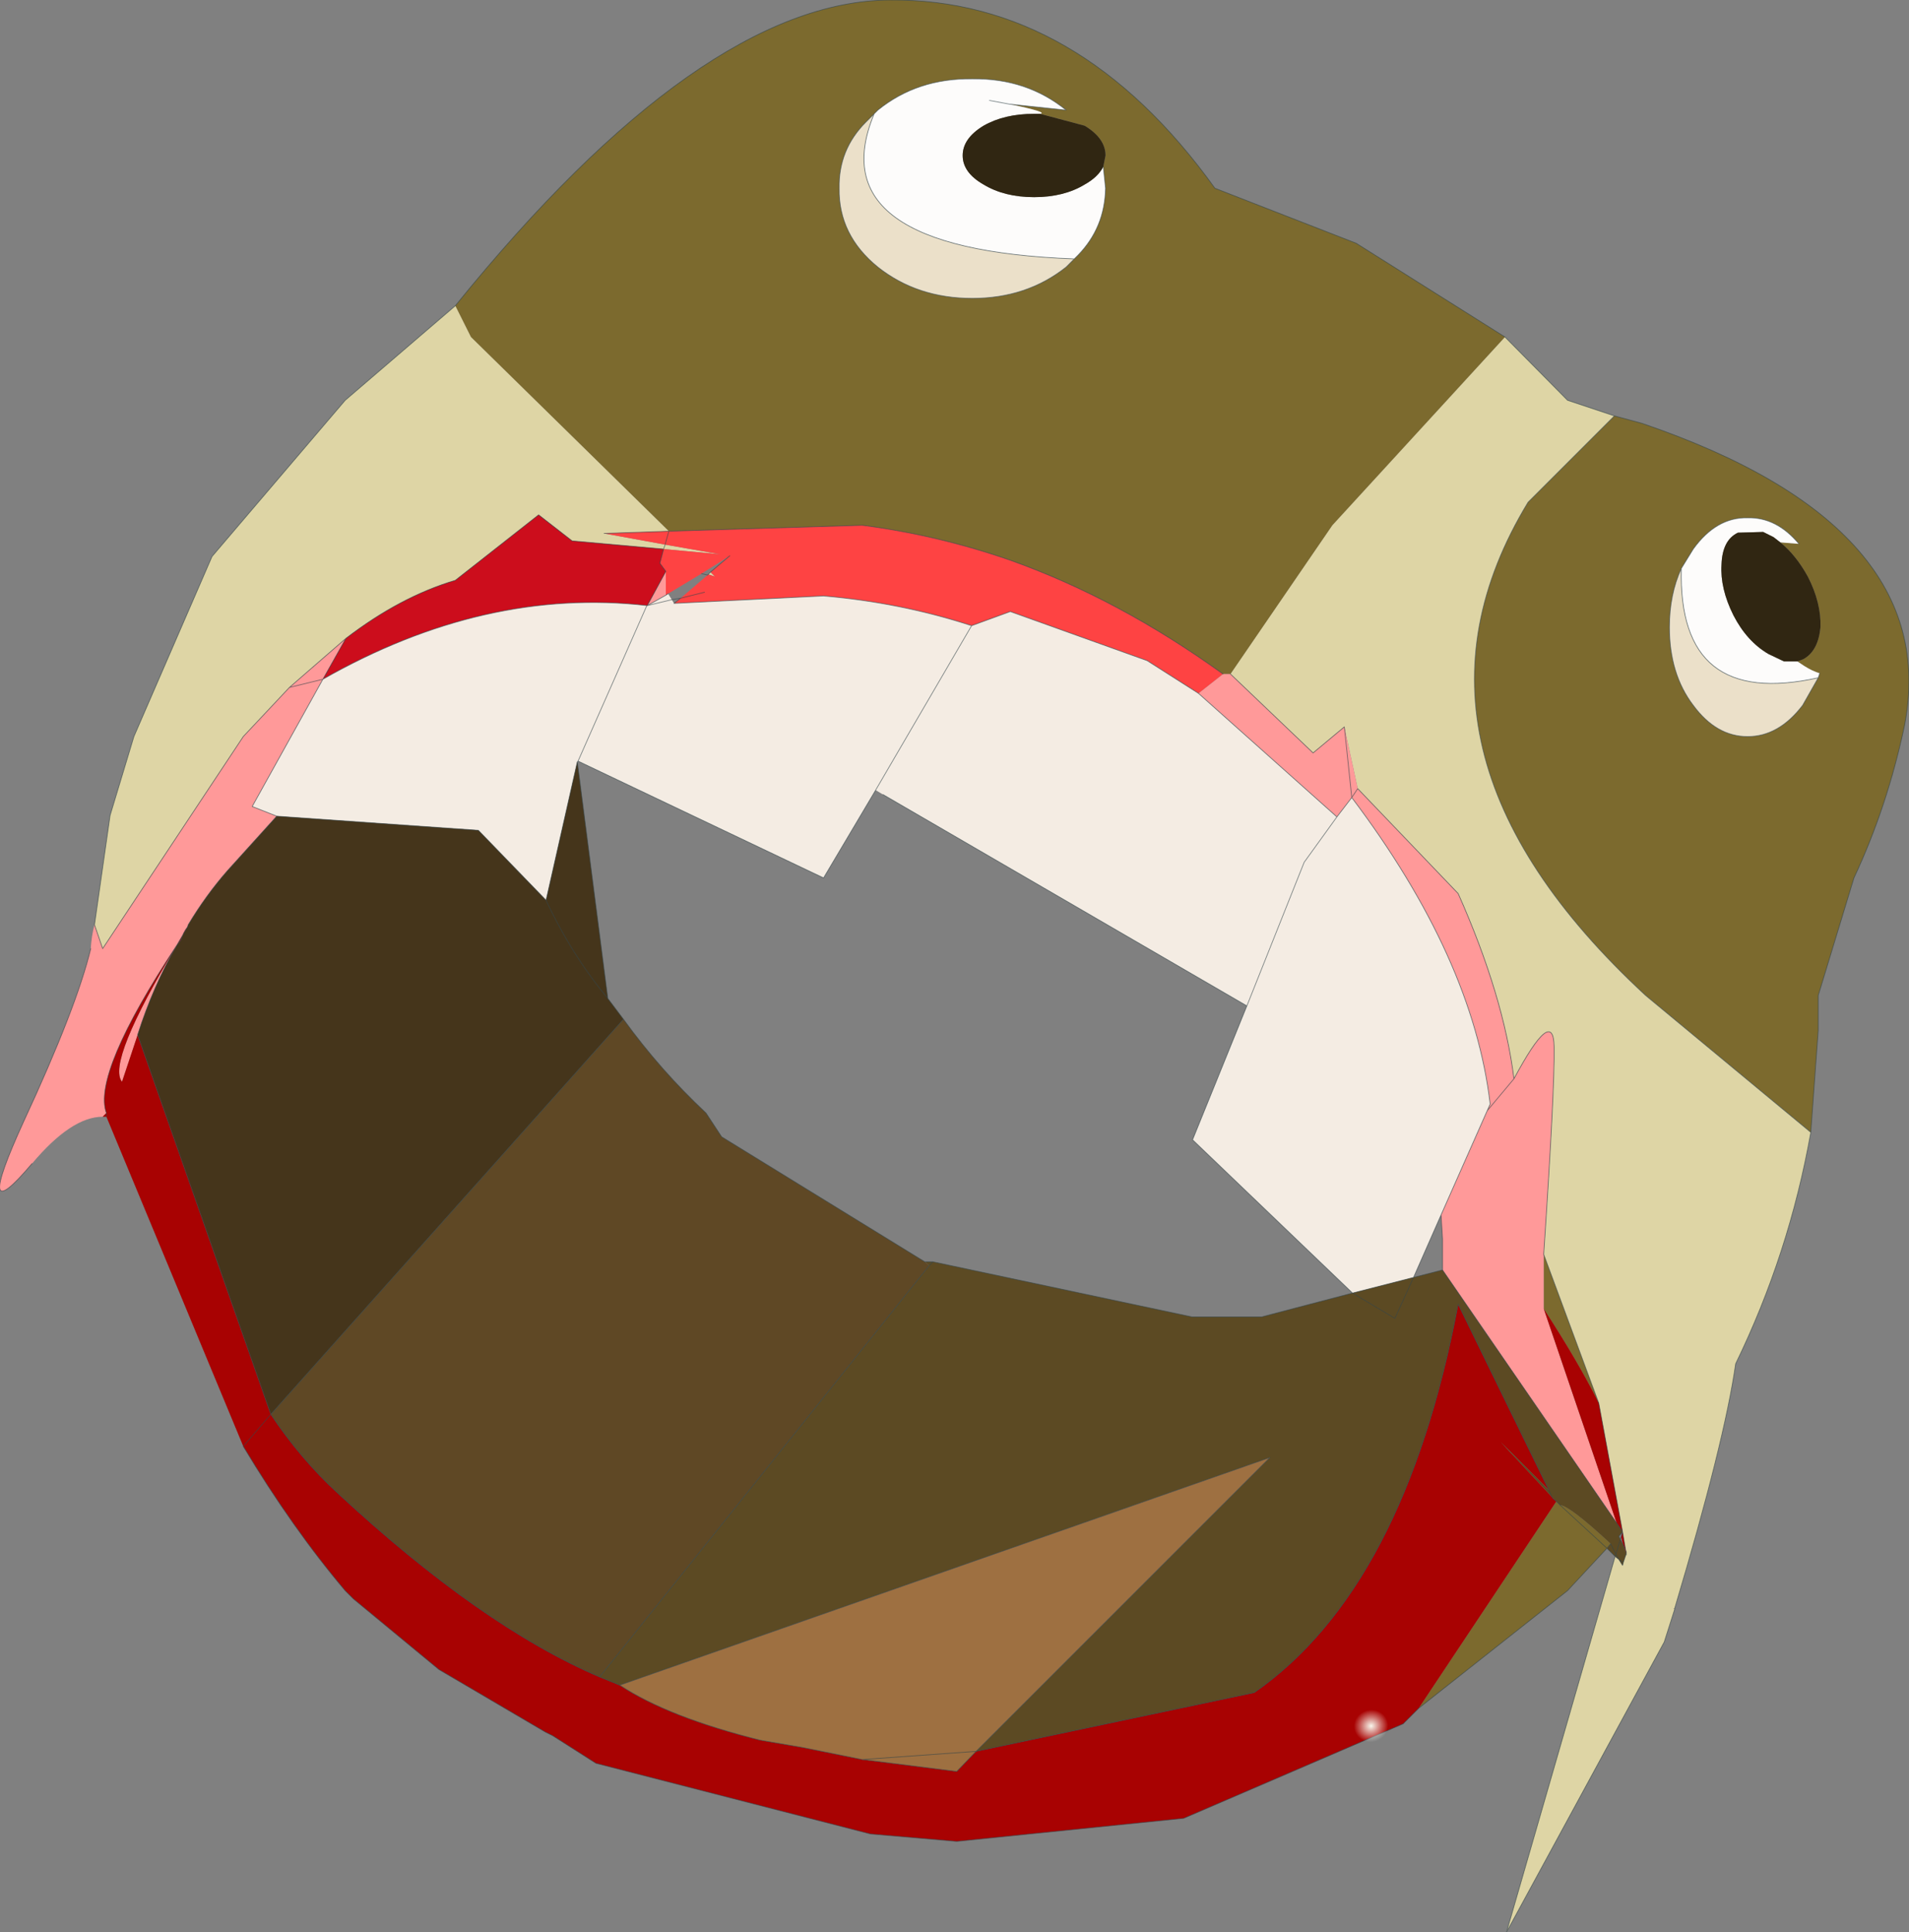
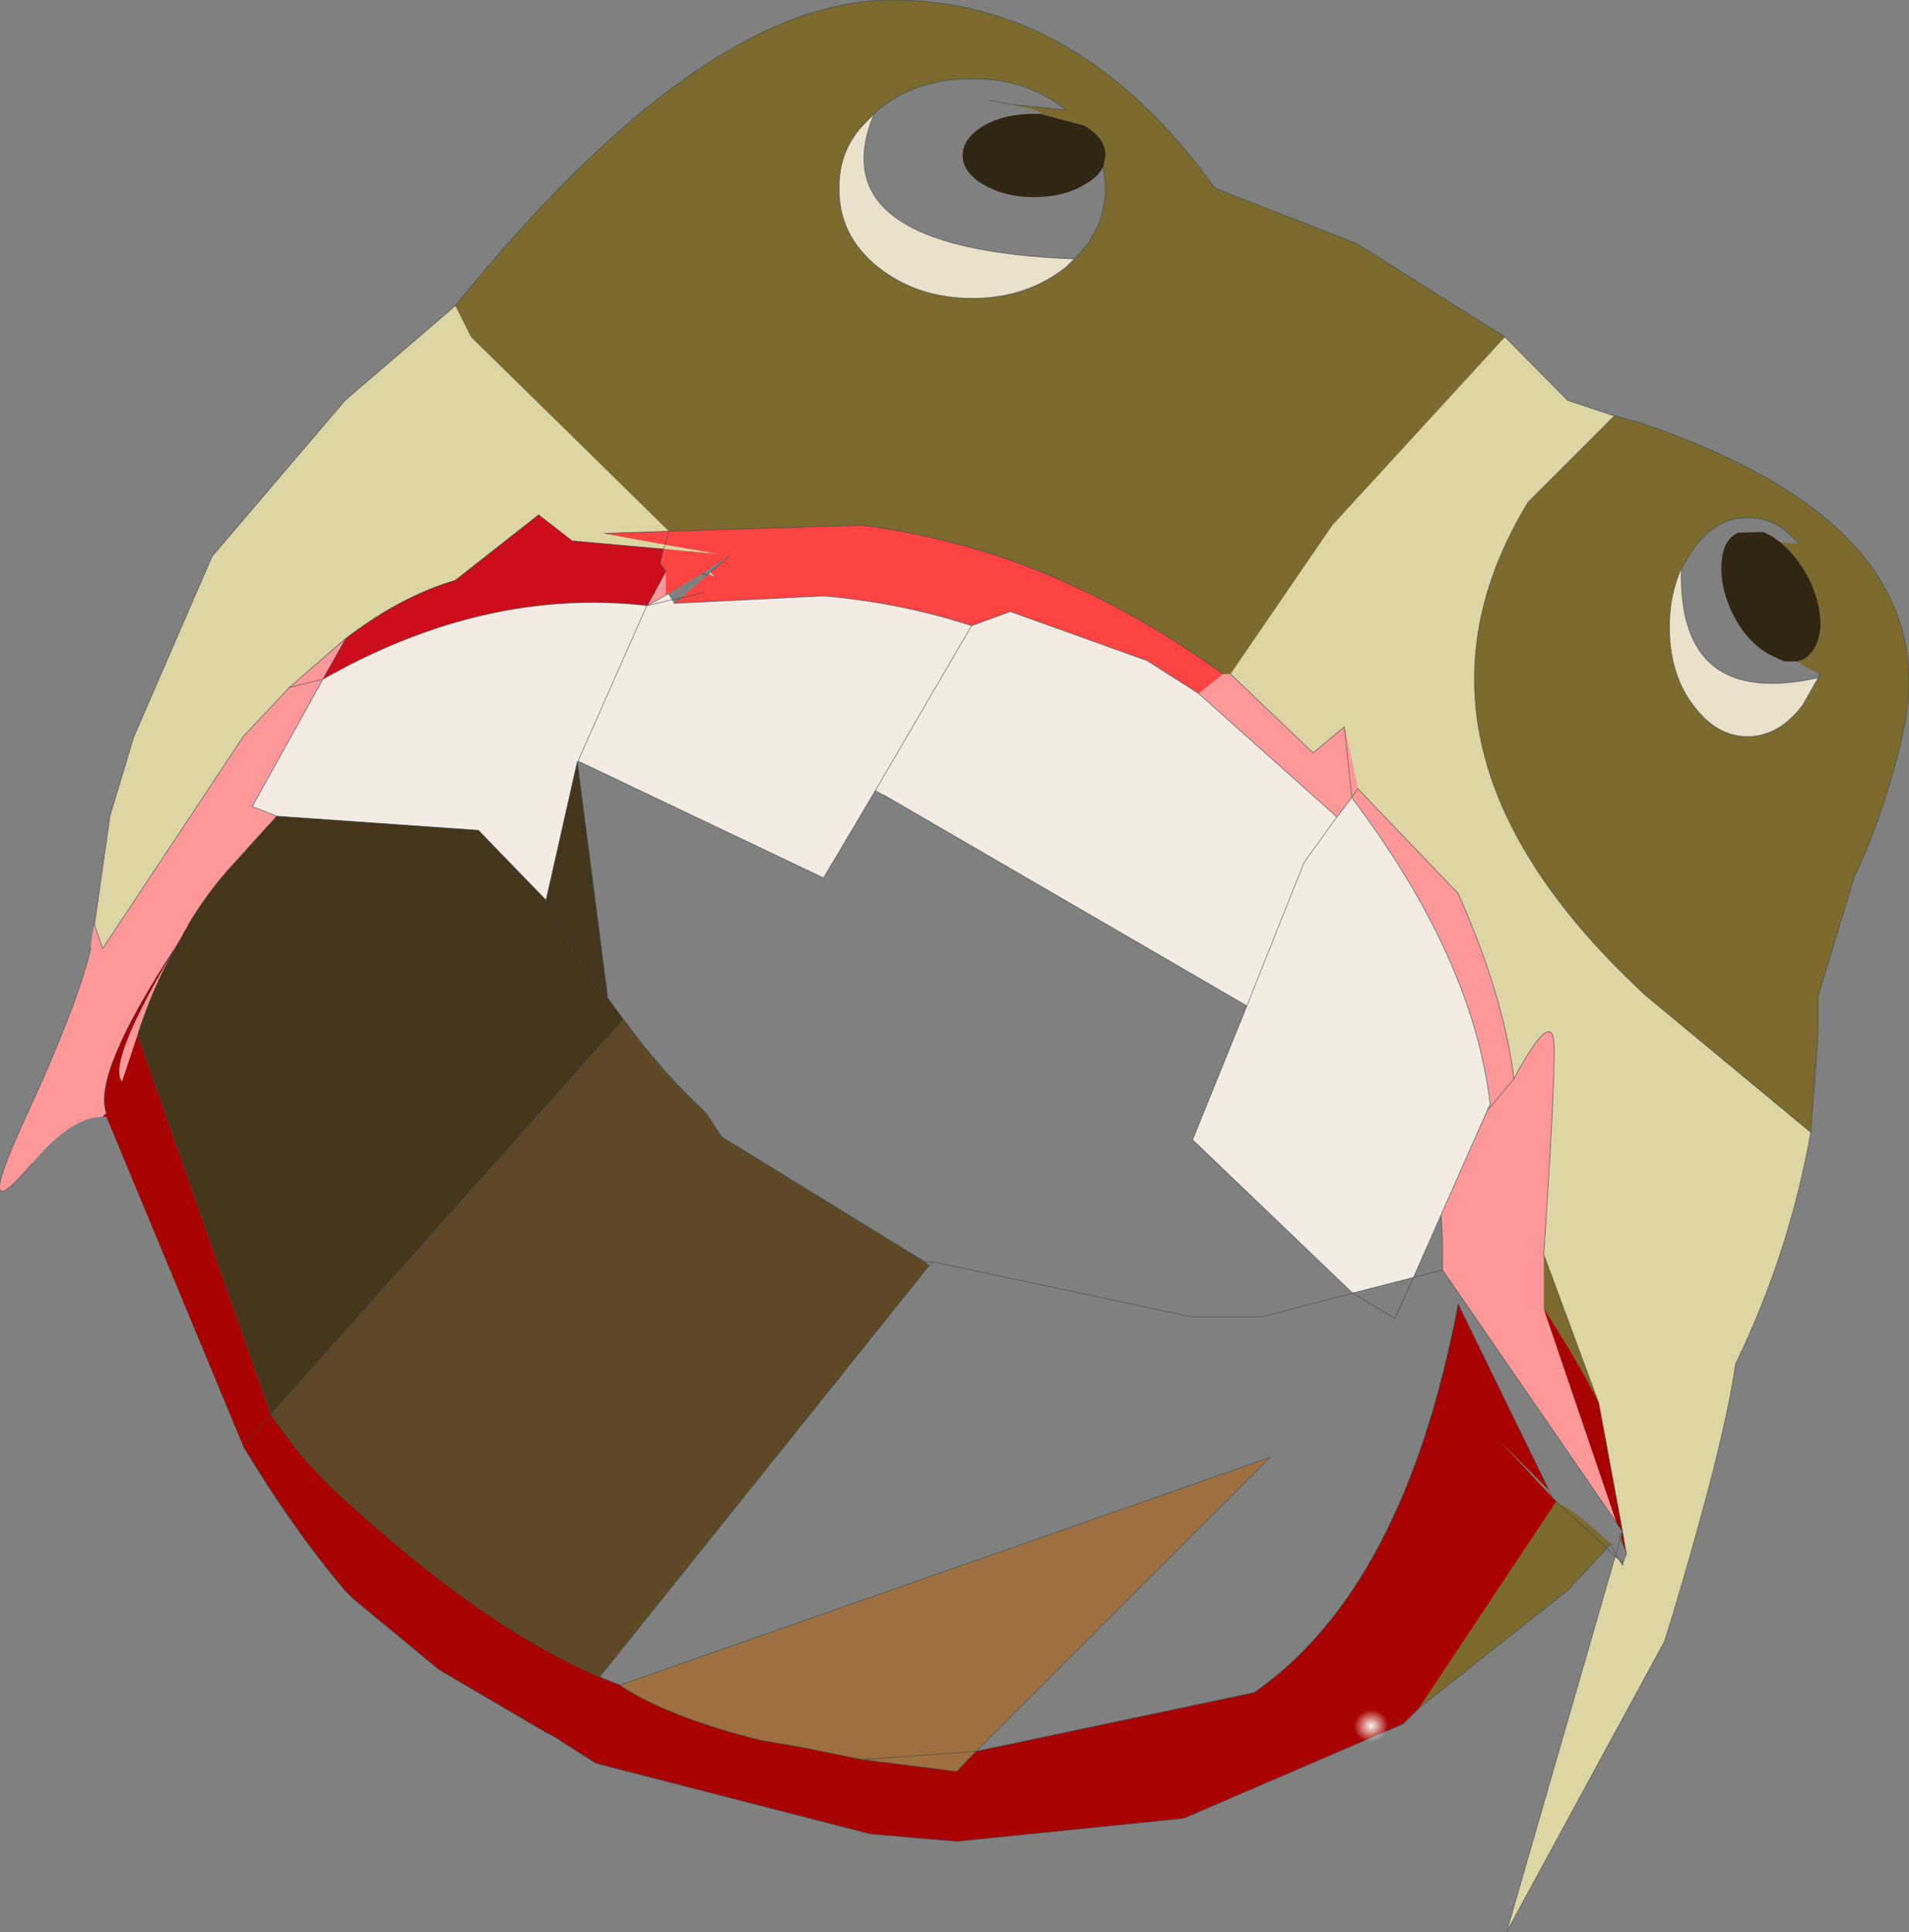
<svg xmlns="http://www.w3.org/2000/svg" xmlns:xlink="http://www.w3.org/1999/xlink" width="128.3px" height="129.85px">
  <rect width="100%" height="100%" fill="#808080" stroke="none" />
  <g transform="matrix(1, 0, 0, 1, -187.3, -87.35)">
    <use xlink:href="#object-0" width="128.3" height="129.85" transform="matrix(1, 0, 0, 1, 187.3, 87.35)" />
    <use xlink:href="#object-1" width="8.1" height="8.1" transform="matrix(-0.277, 0.058, 0.054, 0.261, 280.35, 202.05)" />
  </g>
  <defs>
    <g transform="matrix(1, 0, 0, 1, -187.3, -87.35)" id="object-0">
      <path fill-rule="evenodd" fill="#7c6a2e" stroke="none" d="M246.05 95L245.5 95.55Q243.65 97.4 243.7 100Q243.65 103.15 246.3 105.3Q248.95 107.4 252.65 107.4Q256.3 107.4 258.95 105.3L259.5 104.75L259.75 104.5Q261.55 102.65 261.6 100L261.45 98.55L261.6 97.8Q261.6 96.65 260.2 95.8L257.2 95Q257.8 94.9 255.15 94.35L258.95 94.75Q256.3 92.6 252.65 92.65Q248.95 92.6 246.3 94.75L246.05 95M232.25 123.05L218.95 110L217.9 107.9Q234.45 87.45 247.1 87.35Q259.8 87.25 268.95 100L278.45 103.7L288.45 110L276.85 122.65L270 132.65L269.5 132.65Q262.5 127.6 255.2 125Q250.3 123.3 245.25 122.65L232.25 123.05M282.65 202.15L291.9 188.25L292.15 188.5Q292.8 188.55 295.55 191.1L295.3 191.4L292.15 188.5L295.3 191.4L292.65 194.25L282.65 202.15M306.95 123.8L308.2 123.9Q306.7 122.1 304.75 122.15Q302.65 122.1 301.1 124.25L300.3 125.55Q299.5 127.3 299.5 129.5Q299.5 132.65 301.1 134.75Q302.65 136.85 304.75 136.85Q306.85 136.85 308.45 134.75L309.5 132.9L309.6 132.6Q309.1 132.45 308.55 132.1L308.1 131.8L308.5 131.65Q309.5 131.1 309.65 129.5Q309.7 127.85 308.8 126.1Q308 124.65 306.95 123.8M309 163.45L297.9 154.25Q279.95 137.65 290 121.1L295.8 115.3L297.65 115.8Q317.9 122.7 315.3 136.1Q314.15 141.55 311.9 146.35L309.5 154.25L309.5 156.6L309 163.45M291.05 171.65L294.75 181.65Q293.45 179 291.05 175.3L291.05 171.65" />
      <path fill-rule="evenodd" fill="#ebe0c9" stroke="none" d="M259.5 104.75L258.95 105.3Q256.3 107.4 252.65 107.4Q248.95 107.4 246.3 105.3Q243.65 103.15 243.7 100Q243.65 97.4 245.5 95.55L246.05 95Q242.25 104.1 259.5 104.75M300.3 125.55Q300.05 135 309.5 132.9L308.45 134.75Q306.85 136.85 304.75 136.85Q302.65 136.85 301.1 134.75Q299.5 132.65 299.5 129.5Q299.5 127.3 300.3 125.55" />
-       <path fill-rule="evenodd" fill="#fdfcfb" stroke="none" d="M246.05 95L246.3 94.75Q248.95 92.6 252.65 92.65Q256.3 92.6 258.95 94.75L255.15 94.35Q257.8 94.9 257.2 95L256.8 95Q254.8 95 253.4 95.8Q252 96.65 252 97.8Q252 98.95 253.4 99.75Q254.8 100.6 256.8 100.6Q258.8 100.6 260.2 99.75Q261.1 99.25 261.45 98.55L261.6 100Q261.55 102.65 259.75 104.5L259.5 104.75Q242.25 104.1 246.05 95M255.15 94.35L253.8 94.1L255.15 94.35M306.95 123.8L306.5 123.45L305.8 123.1L304.1 123.15Q303.05 123.65 303 125.3Q302.9 126.9 303.8 128.7Q304.7 130.45 306.15 131.3L307.2 131.8L308.1 131.8L308.55 132.1Q309.1 132.45 309.6 132.6L309.5 132.9Q300.05 135 300.3 125.55L301.1 124.25Q302.65 122.1 304.75 122.15Q306.7 122.1 308.2 123.9L306.95 123.8" />
      <path fill-rule="evenodd" fill="#302612" stroke="none" d="M257.2 95L260.2 95.8Q261.6 96.65 261.6 97.8L261.45 98.55Q261.1 99.25 260.2 99.75Q258.8 100.6 256.8 100.6Q254.8 100.6 253.4 99.75Q252 98.95 252 97.8Q252 96.65 253.4 95.8Q254.8 95 256.8 95L257.2 95M308.1 131.8L307.2 131.8L306.15 131.3Q304.7 130.45 303.8 128.7Q302.9 126.9 303 125.3Q303.05 123.65 304.1 123.15L305.8 123.1L306.5 123.45L306.95 123.8Q308 124.65 308.8 126.1Q309.7 127.85 309.65 129.5Q309.5 131.1 308.5 131.65L308.1 131.8" />
      <path fill-rule="evenodd" fill="#ded5a5" stroke="none" d="M232.25 123.05L227.9 123.2L232 123.95L231.9 124.25L225.75 123.7L223.5 121.95L217.9 126.35Q214.2 127.45 210.55 130.25L206.75 133.55L203.65 136.85L194.2 151.1L193.65 149.5L194.7 142.15L196.3 136.85L201.55 124.75L210.5 114.25L217.9 107.9L218.95 110L232.25 123.05M231.9 124.25L232 123.95L235.7 124.6L231.9 124.25M234.9 125.95L235.05 125.8L235.35 126.1L234.9 125.95M270 132.65L276.85 122.65L288.45 110L292.65 114.25L295.8 115.3L290 121.1Q279.95 137.65 297.9 154.25L309 163.45Q307.55 171.6 303.95 179Q303.2 184.25 299.85 195.45L299.75 195.45L299.85 195.5L299.15 197.7L288.55 217.2L295.85 191.95L296.1 192.15L296.35 192.55L296.4 192.35L296.6 191.75L296.6 191.85L296.6 191.7L296.6 191.65L296.55 191.5L296.35 190.3L294.75 181.65L291.05 171.65Q291.8 160.45 291.75 157.7Q291.7 154.9 289.05 159.85Q288.35 154.25 285.3 147.4L278.55 140.35L277.65 136.2L275.55 137.95L270 132.65" />
      <path fill-rule="evenodd" fill="#fe4343" stroke="none" d="M227.9 123.2L232.25 123.05L232 123.95L227.9 123.2M234.85 126L234.9 125.95L235.35 126.1L235.05 125.8L236.35 124.7L234.45 125.9L232.2 127.25L232.05 127.35L232.05 125.75L231.65 125.2L231.9 124.25L235.7 124.6L232 123.95L232.25 123.05L245.25 122.65Q250.3 123.3 255.2 125Q262.5 127.6 269.5 132.65L267.85 133.95L264.4 131.75L255.2 128.45L252.6 129.4Q247.85 127.85 242.65 127.4L232.6 127.9L233.05 127.55L234.85 126M234.65 127.15L233.05 127.55L234.65 127.15" />
      <path fill-rule="evenodd" fill="#ff9999" stroke="none" d="M193.65 149.5L194.2 151.1L203.65 136.85L206.75 133.55L210.55 130.25L209 133L206.75 133.55L209 133L204.25 141.55L205.9 142.2L202.6 145.85Q201.15 147.5 199.95 149.5L199.9 149.65L199.2 150.85Q197.6 153.6 196.55 156.9L195.5 160.05Q194.45 158.75 199.2 150.85Q193.5 159.5 194.45 162.15L194.2 162.4Q192.1 162.4 189.45 165.55Q185.4 170.35 188.9 162.7Q192.45 155.05 193.4 151.1Q193.45 150.25 193.65 149.5M230.75 128.1L230.8 128.05L230.75 128.1M269.5 132.65L270 132.65L275.55 137.95L277.65 136.2L278.55 140.35L278.15 140.95Q286.3 151.75 287.45 161.55L287.25 162L284.15 169L284.25 170.6L284.25 172.7L295.95 189.7L291.05 175.3L291.05 171.65Q291.8 160.45 291.75 157.7Q291.7 154.9 289.05 159.85Q288.35 154.25 285.3 147.4L278.55 140.35L278.15 140.95L277.15 142.25L267.85 133.95L269.5 132.65M230.8 128.05L232.05 125.75L232.05 127.35L230.8 128.05M278.15 140.95L277.65 136.2L278.15 140.95M289.05 159.85L287.25 162L289.05 159.85" />
      <path fill-rule="evenodd" fill="#cc0d1c" stroke="none" d="M210.55 130.25Q214.2 127.45 217.9 126.35L223.5 121.95L225.75 123.7L231.9 124.25L231.65 125.2L232.05 125.75L230.8 128.05Q219.9 126.8 209 133L210.55 130.25" />
      <path fill-rule="evenodd" fill="#f4ece3" stroke="none" d="M205.9 142.2L204.25 141.55L209 133Q219.9 126.8 230.8 128.05L230.75 128.1L226.15 138.5L226.1 138.55L224 147.85L219.45 143.15L205.9 142.2M226.15 138.5L230.75 128.1L230.8 128.05L232.45 127.65L232.2 127.25L232.05 127.35L230.8 128.05L232.45 127.65L232.6 127.9L242.65 127.4Q247.85 127.85 252.6 129.4L255.2 128.45L264.4 131.75L267.85 133.95L277.15 142.25L274.95 145.3L271.1 154.95L246.65 140.75L246.15 140.45L242.65 146.35L226.15 138.5M252.6 129.4L246.15 140.45L252.6 129.4M271.1 154.95L274.95 145.3L277.15 142.25L278.15 140.95Q286.3 151.75 287.45 161.55L287.25 162L284.15 169L282.3 173.2L278.2 174.25L267.45 163.95L271.1 154.95" />
      <path fill-rule="evenodd" fill="#45351b" stroke="none" d="M205.9 142.2L219.45 143.15L224 147.85L226.1 138.55L228.15 154.45L229.2 155.85L205.5 182.4L196.55 156.9Q197.6 153.6 199.2 150.85L199.45 150.55Q199.6 150.05 199.9 149.65L199.95 149.5Q201.15 147.5 202.6 145.85L205.9 142.2M224 147.85Q225.7 151.5 228.15 154.45Q225.7 151.5 224 147.85" />
      <path fill-rule="evenodd" fill="#a80202" stroke="none" d="M199.9 149.65Q199.6 150.05 199.45 150.55L199.2 150.85L199.9 149.65M196.55 156.9L205.5 182.4Q207.5 185.4 210 187.7Q219.65 196.65 227.6 200.05L228.95 200.6Q232.2 202.75 238.4 204.3L241.3 204.8L245.25 205.6L251.6 206.4L252.9 205.05L271.6 201.1Q281.7 194.05 285.3 175L291.4 187.5L288.15 184.25L291.6 187.95L291.65 188.05L291.9 188.25L282.65 202.15L281.6 203.2L266.85 209.55L251.6 211.1L245.8 210.6L227.35 205.85L224.45 204L223.95 203.75L216.8 199.55L211.05 194.8L210.5 194.25Q206.95 190.05 203.65 184.55L205.5 182.4L203.65 184.55L194.45 162.4L194.2 162.4L194.45 162.15L194.45 162.4L194.45 162.15Q193.5 159.5 199.2 150.85Q194.45 158.75 195.5 160.05L196.55 156.9M291.9 188.25L291.65 188.05L291.6 187.95L291.9 188.25M294.75 181.65L296.35 190.3L296.55 191.5L296.6 191.7L296.6 191.85L296.6 191.75L296.6 191.7L296.6 191.75L296.4 191.2L296.55 191.5L296.4 191.2L296.25 190.65L296.35 190.3L295.95 189.7L291.05 175.3Q293.45 179 294.75 181.65" />
      <path fill-rule="evenodd" fill="#5f4825" stroke="none" d="M205.5 182.4L229.2 155.85Q231.7 159.3 234.75 162.15L235.8 163.75L249.45 172.15L249.75 172.4L227.6 200.05Q219.65 196.65 210 187.7Q207.5 185.4 205.5 182.4" />
-       <path fill-rule="evenodd" fill="#5c4a23" stroke="none" d="M291.6 187.95L288.15 184.25L291.4 187.5L285.3 175Q281.7 194.05 271.6 201.1L252.9 205.05L272.65 185.3L228.95 200.6L227.6 200.05L249.75 172.4L249.45 172.15L250 172.15L249.75 172.4L250 172.15L267.4 175.85L272.1 175.85L278.2 174.25L282.3 173.2L281.05 175.95L278.2 174.25L281.05 175.95L282.3 173.2L284.25 172.7L295.95 189.7L296.35 190.3L296.1 190.6L296.2 190.8L295.9 191.8L295.55 191.1Q292.8 188.55 292.15 188.5L291.9 188.25L291.6 187.95L291.4 187.5L291.6 187.95M296.55 191.5L296.6 191.65L296.6 191.7L296.55 191.5M296.6 191.75L296.4 192.35L296.35 192.55L296.1 192.15L295.85 191.95L295.3 191.4L295.55 191.1L295.9 191.8L296.2 190.8L296.4 191.2L296.6 191.75M296.4 192.35L296.1 192.15L295.9 191.8L295.85 191.95L295.9 191.8L296.1 192.15L296.4 192.35" />
      <path fill-rule="evenodd" fill="#9e7041" stroke="none" d="M252.9 205.05L251.6 206.4L245.25 205.6L241.3 204.8L238.4 204.3Q232.2 202.75 228.95 200.6L272.65 185.3L252.9 205.05L245.25 205.6L252.9 205.05" />
      <path fill="none" stroke="#33444a" stroke-opacity="0.631" stroke-width="0.05" stroke-linecap="round" stroke-linejoin="round" d="M259.5 104.75L258.95 105.3Q256.3 107.4 252.65 107.4Q248.95 107.4 246.3 105.3Q243.65 103.15 243.7 100Q243.65 97.4 245.5 95.55L246.05 95L246.3 94.75Q248.95 92.6 252.65 92.65Q256.3 92.6 258.95 94.75L255.15 94.35L253.8 94.1M261.45 98.55L261.6 100Q261.55 102.65 259.75 104.5L259.5 104.75Q242.25 104.1 246.05 95M227.9 123.2L232.25 123.05L232 123.95L231.9 124.25L225.75 123.7L223.5 121.95L217.9 126.35Q214.2 127.45 210.55 130.25L206.75 133.55L203.65 136.85L194.2 151.1L193.65 149.5L194.7 142.15L196.3 136.85L201.55 124.75L210.5 114.25L217.9 107.9Q234.45 87.45 247.1 87.35Q259.8 87.25 268.95 100L278.45 103.7L288.45 110L292.65 114.25L295.8 115.3L290 121.1Q279.95 137.65 297.9 154.25L309 163.45L309.5 156.6L309.5 154.25L311.9 146.35Q314.15 141.55 315.3 136.1Q317.9 122.7 297.65 115.8L295.8 115.3M206.75 133.55L209 133L210.55 130.25M209 133L204.25 141.55L205.9 142.2L219.45 143.15L224 147.85L226.1 138.55L226.15 138.5L230.75 128.1L230.8 128.05Q219.9 126.8 209 133M205.9 142.2L202.6 145.85Q201.15 147.5 199.95 149.5L199.9 149.65Q199.6 150.05 199.45 150.55L199.2 150.85Q197.6 153.6 196.55 156.9L205.5 182.4L229.2 155.85L228.15 154.45Q225.7 151.5 224 147.85M234.45 125.9L234.85 126L234.9 125.95L235.05 125.8L236.35 124.7M232.45 127.65L233.05 127.55L234.65 127.15M232.05 125.75L231.65 125.2L231.9 124.25M232.25 123.05L245.25 122.65Q250.3 123.3 255.2 125Q262.5 127.6 269.5 132.65M230.75 128.1L230.8 128.05L232.05 125.75M232.05 127.35L232.2 127.25M232.45 127.65L230.8 128.05L232.05 127.35M233.05 127.55L232.6 127.9L242.65 127.4Q247.85 127.85 252.6 129.4L255.2 128.45L264.4 131.75L267.85 133.95L277.15 142.25L274.95 145.3L271.1 154.95L246.65 140.75M226.15 138.5L242.65 146.35L246.15 140.45L252.6 129.4M199.9 149.65L199.2 150.85Q193.5 159.5 194.45 162.15L194.45 162.4M189.45 165.55Q185.4 170.35 188.9 162.7Q192.45 155.05 193.4 151.1M227.6 200.05Q219.65 196.65 210 187.7Q207.5 185.4 205.5 182.4L203.65 184.55Q206.95 190.05 210.5 194.25L211.05 194.8L216.8 199.55L223.95 203.75L224.45 204L227.35 205.85L245.8 210.6L251.6 211.1L266.85 209.55L281.6 203.2L282.65 202.15L292.65 194.25L295.3 191.4L295.55 191.1L295.9 191.8L296.2 190.8L296.1 190.6L296.35 190.3L294.75 181.65L291.05 171.65Q291.8 160.45 291.75 157.7Q291.7 154.9 289.05 159.85Q288.35 154.25 285.3 147.4L278.55 140.35L278.15 140.95Q286.3 151.75 287.45 161.55L287.25 162L284.15 169L282.3 173.2L278.2 174.25L267.45 163.95L271.1 154.95M291.9 188.25L291.65 188.05L291.6 187.95L291.4 187.5L285.3 175Q281.7 194.05 271.6 201.1L252.9 205.05L251.6 206.4L245.25 205.6L241.3 204.8L238.4 204.3Q232.2 202.75 228.95 200.6L227.6 200.05L249.75 172.4L250 172.15L249.45 172.15L235.8 163.75L234.75 162.15Q231.7 159.3 229.2 155.85M228.15 154.45L226.1 138.55M308.2 123.9Q306.7 122.1 304.75 122.15Q302.65 122.1 301.1 124.25L300.3 125.55Q300.05 135 309.5 132.9L309.6 132.6M309.5 132.9L308.45 134.75Q306.85 136.85 304.75 136.85Q302.65 136.85 301.1 134.75Q299.5 132.65 299.5 129.5Q299.5 127.3 300.3 125.55M278.15 140.95L277.15 142.25M277.65 136.2L278.15 140.95M296.35 190.3L296.55 191.5L296.6 191.65L296.6 191.7L296.6 191.85M296.6 191.75L296.4 192.35L296.35 192.55L296.1 192.15L295.85 191.95L288.55 217.2L299.15 197.7L299.85 195.5L299.85 195.45Q303.2 184.25 303.95 179Q307.55 171.6 309 163.45M277.65 136.2L275.55 137.95L270 132.65M284.15 169L284.25 170.6L284.25 172.7L295.95 189.7L296.35 190.3L296.25 190.65L296.2 190.8L296.4 191.2L296.55 191.5L296.6 191.7L296.6 191.75M278.2 174.25L281.05 175.95L282.3 173.2L284.25 172.7M278.2 174.25L272.1 175.85L267.4 175.85L250 172.15M287.25 162L289.05 159.85M291.9 188.25L292.15 188.5L295.3 191.4L295.85 191.95L295.9 191.8L296.1 192.15L296.4 192.35M245.25 205.6L252.9 205.05L272.65 185.3L228.95 200.6" />
    </g>
    <g transform="matrix(1, 0, 0, 1, 0, 4.05)" id="object-1">
      <path fill-rule="evenodd" fill="url(#gradient-Reec59a105bff31721dde501b98708324)" stroke="none" d="M4.05 -4.05Q5.75 -4.05 6.9 -2.9Q8.1 -1.7 8.1 0Q8.1 1.7 6.9 2.85Q5.75 4.05 4.05 4.05Q2.35 4.05 1.15 2.85Q0 1.7 0 0Q0 -1.7 1.15 -2.9Q2.35 -4.05 4.05 -4.05" />
    </g>
    <radialGradient gradientTransform="matrix(0.005, 0, 0, 0.005, 4.05, 0)" gradientUnits="userSpaceOnUse" spreadMethod="pad" id="gradient-Reec59a105bff31721dde501b98708324" cx="0" cy="0" r="819.2">
      <stop offset="0" stop-color="#f8f7ed" />
      <stop offset="1" stop-color="#f8f7ed" stop-opacity="0" />
    </radialGradient>
  </defs>
</svg>